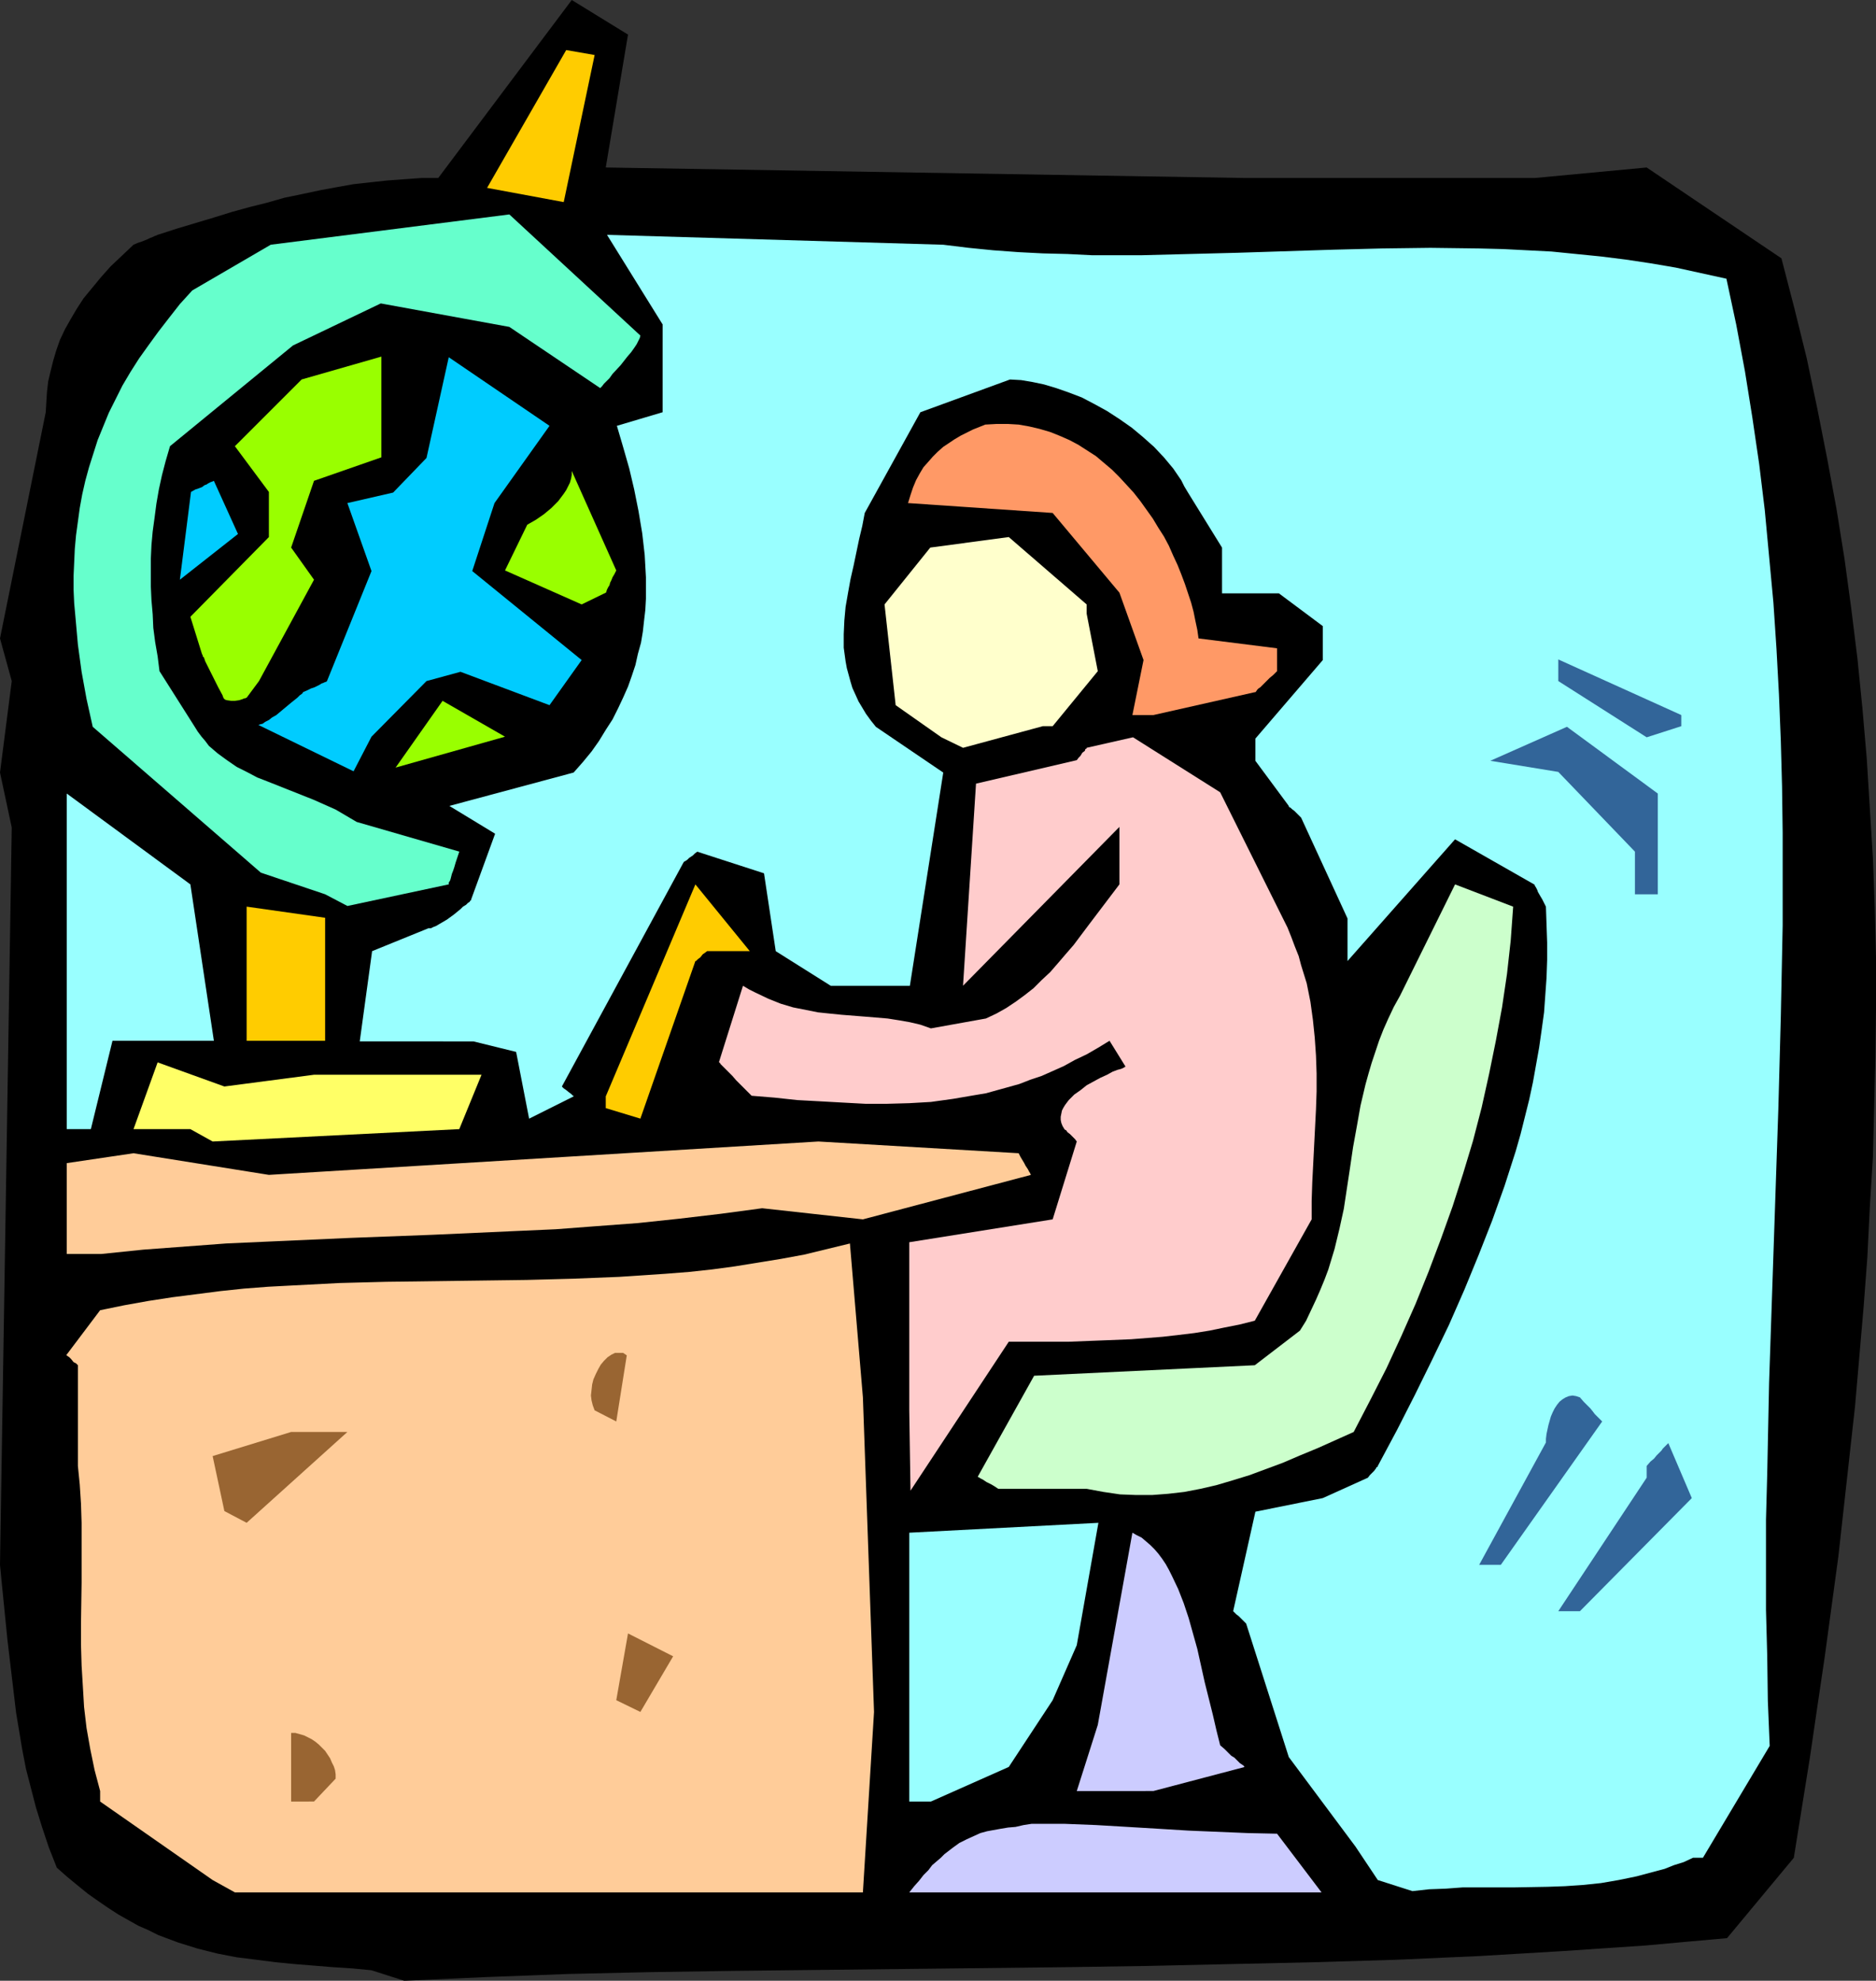
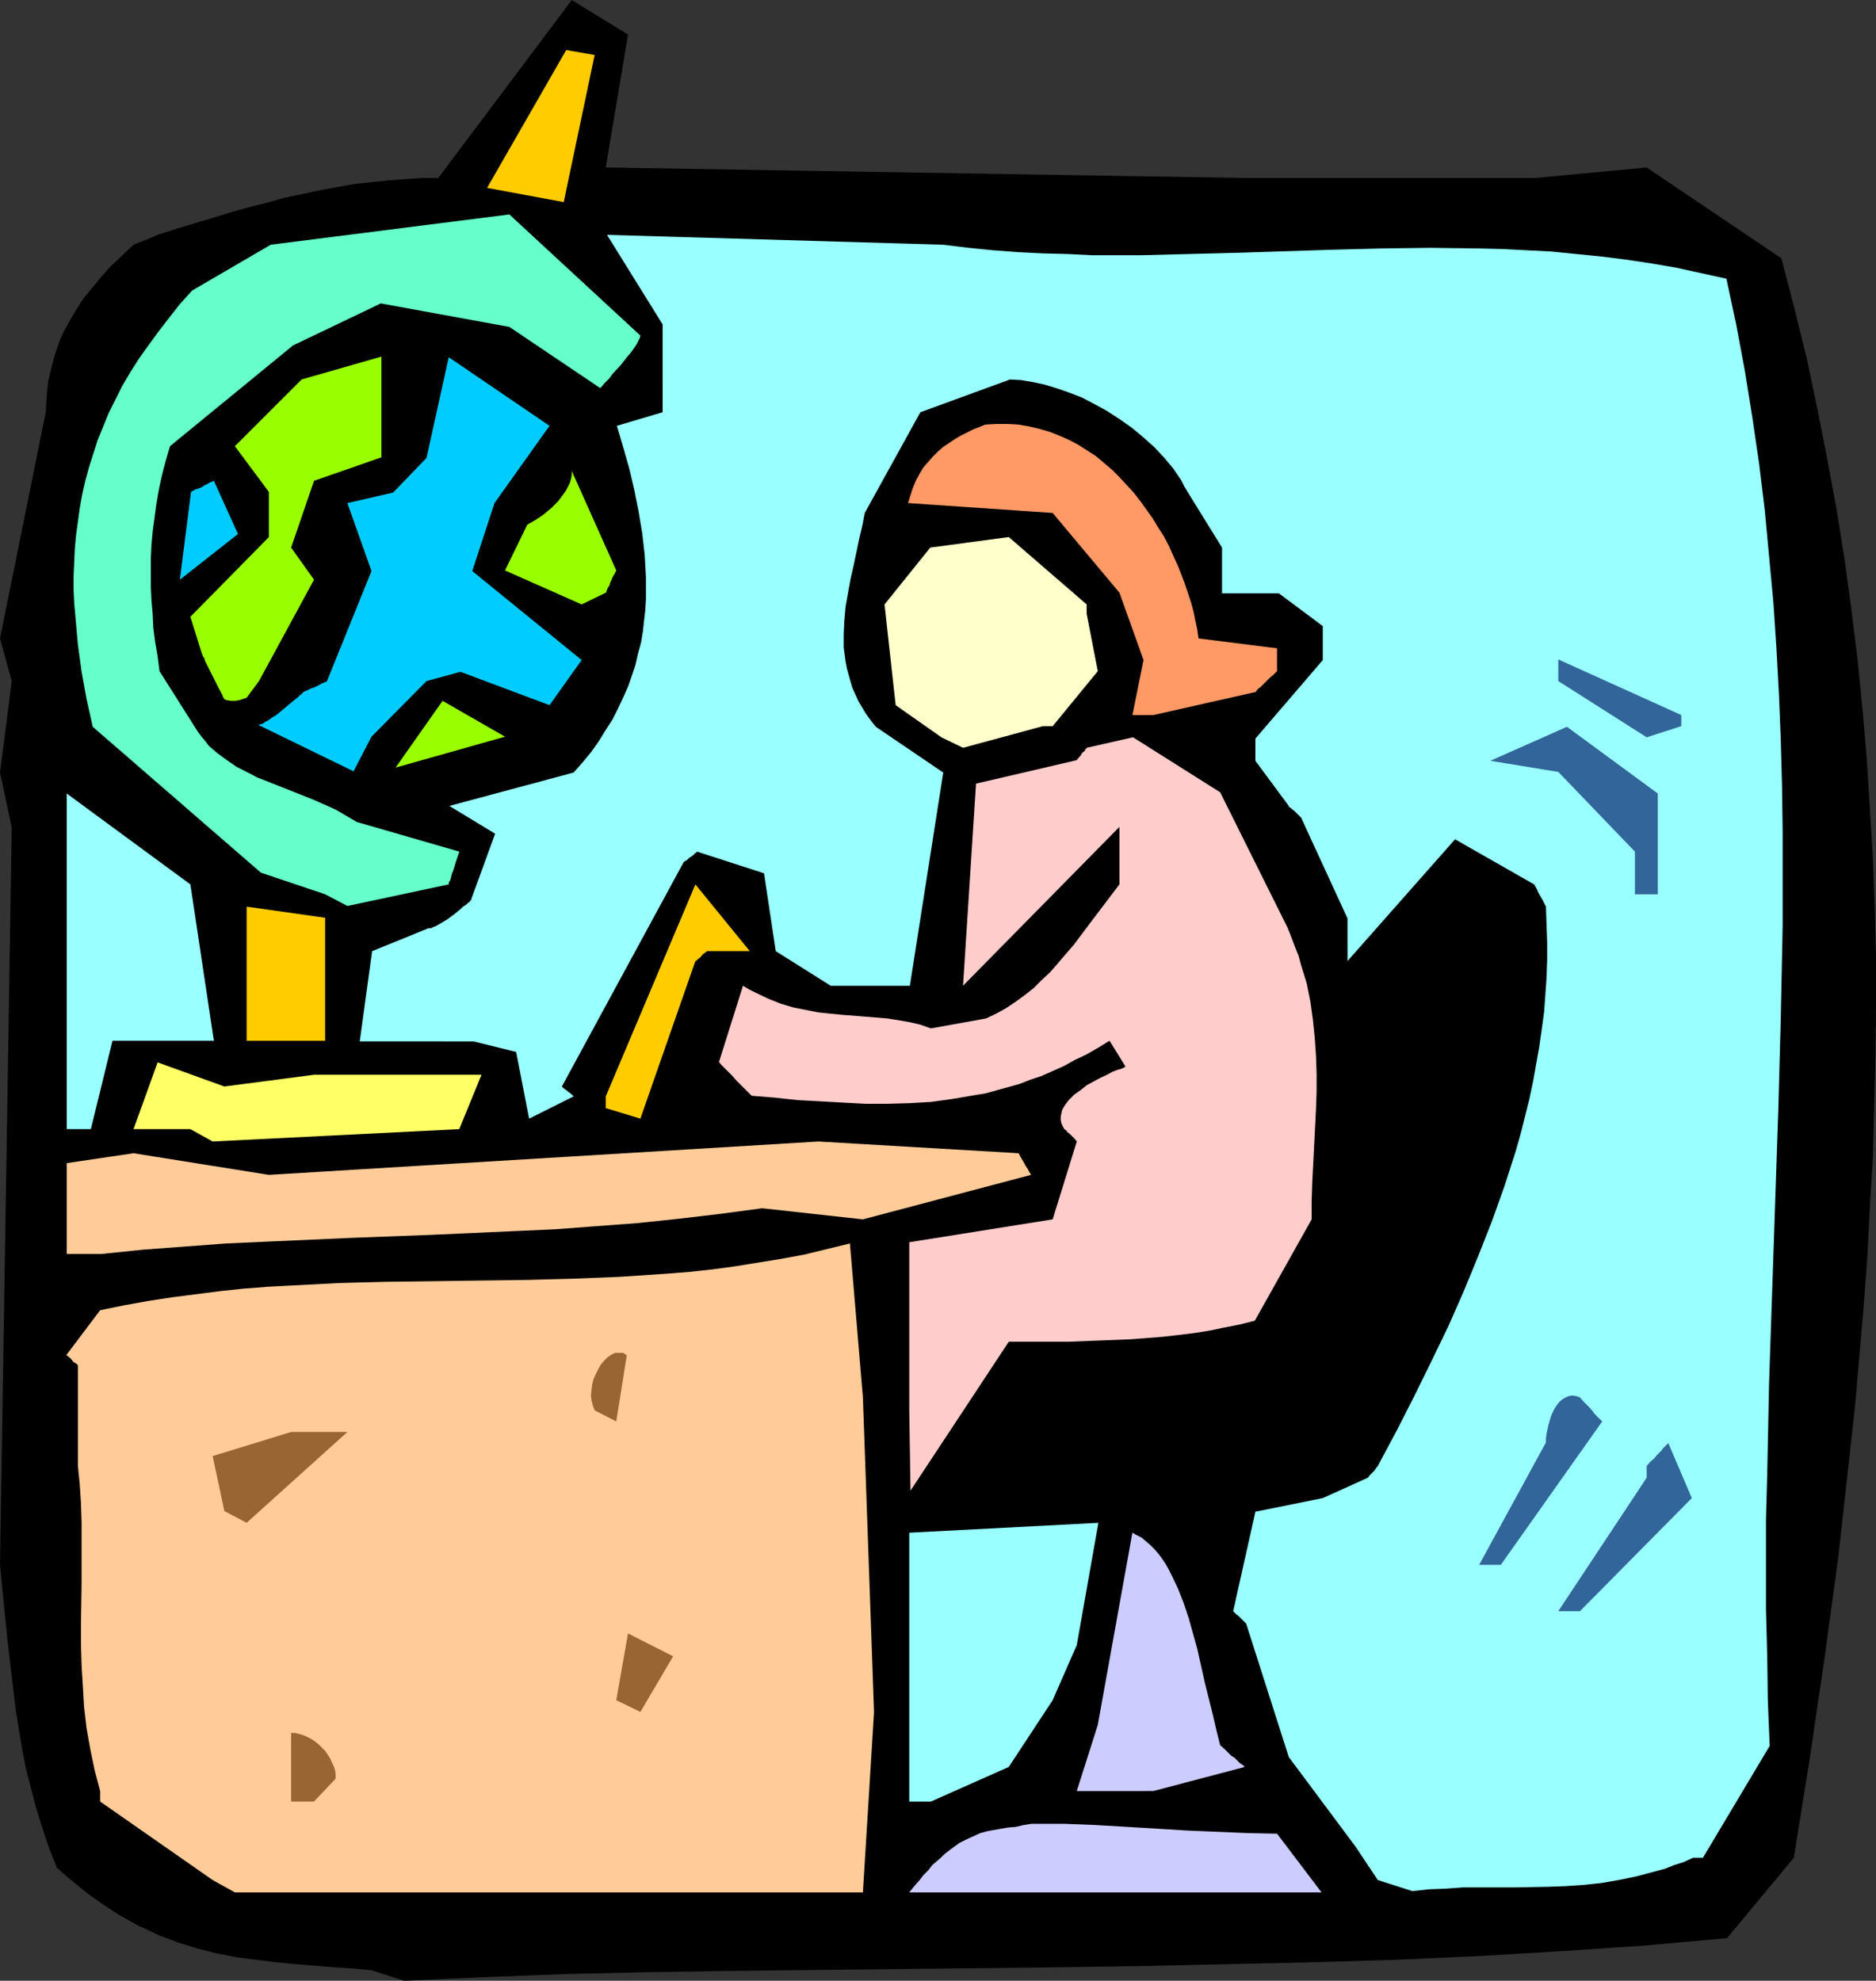
<svg xmlns="http://www.w3.org/2000/svg" xmlns:ns1="http://sodipodi.sourceforge.net/DTD/sodipodi-0.dtd" xmlns:ns2="http://www.inkscape.org/namespaces/inkscape" version="1.0" width="129.766mm" height="137.017mm" id="svg30" ns1:docname="Teacher - Female 05.wmf">
  <rect width="100%" height="100%" fill="#333333" stroke="none" />
  <ns1:namedview id="namedview30" pagecolor="#ffffff" bordercolor="#000000" borderopacity="0.25" ns2:showpageshadow="2" ns2:pageopacity="0.0" ns2:pagecheckerboard="0" ns2:deskcolor="#d1d1d1" ns2:document-units="mm" />
  <defs id="defs1">
    <pattern id="WMFhbasepattern" patternUnits="userSpaceOnUse" width="6" height="6" x="0" y="0" />
  </defs>
  <path style="fill:#000000;fill-opacity:1;fill-rule:evenodd;stroke:none" d="m 97.121,515.115 -5.01,-0.485 -5.01,-0.323 -10.019,-0.808 -5.01,-0.485 -5.01,-0.646 -5.171,-0.646 -5.01,-0.969 -5.171,-1.293 -2.586,-0.808 -2.586,-0.808 -2.586,-0.969 -2.586,-0.969 -2.586,-1.293 -2.586,-1.131 -2.586,-1.454 -2.586,-1.454 -2.747,-1.777 -2.586,-1.777 -2.747,-1.939 -2.586,-2.101 -2.747,-2.262 -2.747,-2.424 -2.101,-5.332 -1.778,-5.332 L 9.373,472.458 8.08,467.449 6.787,462.44 5.818,457.431 5.01,452.583 4.202,447.736 3.07,438.203 1.939,428.67 0.97,418.975 0.485,414.128 0,409.119 3.07,216.355 0,201.974 3.07,178.06 0,166.911 l 11.958,-59.138 0.162,-2.747 0.162,-2.585 0.323,-2.747 0.646,-2.747 0.646,-2.585 0.808,-2.747 0.97,-2.747 1.293,-2.747 1.454,-2.585 1.616,-2.747 1.778,-2.747 2.262,-2.747 2.262,-2.747 2.586,-2.908 2.909,-2.747 3.07,-2.908 1.131,-0.485 0.97,-0.323 0.808,-0.323 0.808,-0.323 0.646,-0.323 0.485,-0.162 0.323,-0.162 0.323,-0.162 0.485,-0.162 0.323,-0.162 v 0 l 5.01,-1.616 4.848,-1.454 4.848,-1.454 4.686,-1.454 4.686,-1.293 4.525,-1.131 4.525,-1.293 4.686,-0.969 4.525,-0.969 4.363,-0.808 4.525,-0.808 4.363,-0.485 4.525,-0.485 4.363,-0.323 4.525,-0.323 h 4.363 L 149.48,0 l 14.706,9.048 -5.818,34.74 167.094,2.747 h 75.79 l 29.25,-2.747 35.229,23.752 3.394,13.088 3.232,13.088 2.747,13.088 2.586,13.088 2.424,13.088 2.101,13.088 1.778,13.088 1.616,13.088 1.293,12.926 1.131,13.088 0.808,13.088 0.808,13.088 0.485,12.926 0.323,13.088 v 13.088 l -0.162,12.926 -0.323,13.088 -0.323,12.926 -0.808,13.088 -0.646,13.088 -0.97,12.926 -1.131,13.088 -1.131,13.088 -1.454,13.088 -1.454,13.088 -1.454,13.088 -1.778,13.088 -1.778,13.088 -1.939,13.088 -1.939,13.249 -4.202,26.176 -17.453,21.005 -10.827,0.969 -10.666,0.969 -21.654,1.454 -21.654,1.293 -21.654,0.969 -21.654,0.646 -21.816,0.485 -21.654,0.485 -21.654,0.323 -43.309,0.485 -43.309,0.485 -21.654,0.323 -21.493,0.485 -21.331,0.808 -21.493,0.969 z" id="path1" />
  <path style="fill:#ffcc99;fill-opacity:1;fill-rule:evenodd;stroke:none" d="M 55.59,491.524 26.179,471.003 v -2.747 l -1.454,-5.494 -1.131,-5.494 -0.97,-5.494 -0.646,-5.494 -0.323,-5.494 -0.323,-5.332 -0.162,-5.494 v -5.494 l 0.162,-10.664 v -5.171 -5.332 -5.171 l -0.162,-5.009 -0.323,-5.009 -0.485,-4.847 v -26.337 l -0.485,-0.485 -0.646,-0.323 -0.646,-0.808 -0.485,-0.485 -0.485,-0.323 -0.162,-0.162 h -0.162 v 0 l 8.888,-11.795 6.302,-1.293 6.302,-1.131 6.302,-0.969 6.302,-0.808 6.302,-0.808 6.141,-0.646 6.302,-0.485 6.141,-0.323 12.443,-0.646 12.282,-0.323 24.563,-0.323 12.12,-0.162 12.12,-0.323 12.12,-0.485 12.12,-0.808 6.141,-0.485 5.979,-0.646 5.979,-0.808 5.979,-0.969 5.979,-0.969 6.141,-1.131 5.979,-1.454 5.979,-1.454 3.394,40.233 2.909,82.244 -2.909,47.181 H 61.408 Z" id="path2" />
  <path style="fill:#ccccff;fill-opacity:1;fill-rule:evenodd;stroke:none" d="m 237.713,494.756 1.293,-1.616 1.293,-1.454 1.131,-1.454 1.293,-1.293 0.97,-1.293 1.131,-0.969 1.131,-0.969 0.97,-0.969 2.101,-1.616 1.778,-1.293 1.939,-0.969 1.778,-0.808 1.778,-0.808 1.778,-0.485 3.555,-0.646 1.939,-0.323 1.939,-0.162 2.101,-0.485 2.101,-0.323 h 8.565 l 8.242,0.323 8.242,0.485 8.08,0.485 7.918,0.485 7.757,0.323 7.757,0.323 7.595,0.162 11.635,15.35 H 243.369 Z" id="path3" />
  <path style="fill:#99ffff;fill-opacity:1;fill-rule:evenodd;stroke:none" d="m 360.206,491.524 -5.818,-8.725 -17.453,-23.429 -11.15,-34.901 -0.646,-0.646 -0.485,-0.485 -0.485,-0.485 -0.323,-0.323 -0.646,-0.485 -0.485,-0.485 -0.162,-0.162 -0.162,-0.162 v 0 l 5.818,-26.014 17.614,-3.555 11.797,-5.332 0.485,-0.646 0.485,-0.485 0.646,-0.646 0.485,-0.646 0.162,-0.323 0.323,-0.162 v -0.162 0 l 5.01,-9.372 4.686,-9.21 4.525,-9.21 4.363,-9.048 4.04,-9.21 3.717,-9.048 3.555,-9.048 3.232,-9.048 2.909,-9.048 1.293,-4.524 1.131,-4.524 1.131,-4.524 0.97,-4.524 0.808,-4.524 0.808,-4.524 0.646,-4.524 0.646,-4.686 0.323,-4.524 0.323,-4.524 0.162,-4.686 v -4.524 l -0.162,-4.686 -0.162,-4.686 -0.485,-0.969 -0.485,-0.969 -0.485,-0.808 -0.646,-1.131 -0.162,-0.485 -0.162,-0.323 -0.162,-0.323 -0.323,-0.485 v -0.162 l -0.162,-0.162 -20.685,-11.795 -28.118,31.831 v -11.149 l -12.12,-26.337 -0.485,-0.485 -0.485,-0.485 -0.808,-0.808 -0.646,-0.485 -0.323,-0.323 -0.323,-0.162 -0.162,-0.162 v -0.162 l -8.726,-11.795 v -5.817 l 17.614,-20.521 v -8.887 l -11.474,-8.564 h -14.867 v -11.957 l -8.888,-14.381 -0.97,-1.616 -0.808,-1.616 -2.101,-3.07 -2.424,-2.908 -2.586,-2.747 -2.909,-2.585 -2.909,-2.424 -3.232,-2.262 -3.232,-2.101 -3.232,-1.777 -3.394,-1.777 -3.394,-1.293 -3.232,-1.131 -3.232,-0.969 -3.07,-0.646 -2.909,-0.485 -2.909,-0.162 -23.432,8.564 -14.544,26.337 -0.646,3.393 -0.808,3.393 -1.454,6.948 -0.808,3.555 -0.646,3.555 -0.646,3.716 -0.323,3.555 -0.162,3.555 v 3.555 l 0.485,3.555 0.323,1.777 0.485,1.777 0.485,1.777 0.485,1.616 0.808,1.777 0.808,1.777 0.97,1.616 0.97,1.616 1.293,1.777 1.293,1.616 17.614,11.957 -8.726,55.745 h -20.685 l -14.382,-9.048 -3.07,-20.359 -17.453,-5.655 -0.646,0.485 -0.485,0.485 -0.97,0.646 -0.485,0.485 -0.485,0.323 -0.323,0.162 v 0 l -0.162,0.162 -31.835,58.653 0.485,0.485 0.485,0.323 0.808,0.646 0.646,0.485 0.323,0.323 0.162,0.162 h 0.162 v 0.162 l -11.635,5.817 -3.394,-17.451 -11.15,-2.747 H 94.051 l 3.232,-23.591 14.706,-5.978 h 0.646 l 0.646,-0.323 0.808,-0.323 0.808,-0.485 1.939,-1.131 1.778,-1.293 1.778,-1.454 0.646,-0.646 0.808,-0.485 0.485,-0.485 0.485,-0.323 0.162,-0.323 h 0.162 v -0.162 l 6.302,-17.289 -11.958,-7.271 32.482,-8.725 2.424,-2.747 2.262,-2.747 1.939,-2.747 1.778,-2.908 1.778,-2.747 1.454,-2.908 1.293,-2.747 1.293,-2.908 0.97,-2.747 0.97,-2.908 0.646,-2.908 0.808,-2.908 0.485,-2.908 0.323,-2.908 0.323,-2.747 0.162,-2.908 v -2.908 -2.747 l -0.323,-5.817 -0.646,-5.655 -0.97,-5.817 -1.131,-5.655 -1.293,-5.494 -1.616,-5.655 -1.616,-5.494 11.958,-3.555 V 84.829 l -14.544,-23.429 87.91,2.585 6.626,0.808 6.464,0.646 6.626,0.485 6.302,0.323 6.464,0.162 6.464,0.323 h 12.766 l 12.605,-0.323 12.605,-0.323 25.21,-0.808 12.605,-0.323 12.605,-0.162 12.605,0.162 6.464,0.162 6.302,0.323 6.302,0.323 6.464,0.646 6.464,0.646 6.464,0.808 6.464,0.969 6.626,1.131 6.626,1.454 6.626,1.454 2.586,12.118 2.262,12.118 1.939,12.118 1.778,12.118 1.454,11.957 1.131,12.118 1.131,12.118 0.808,12.118 0.646,11.957 0.485,12.118 0.323,11.957 0.162,12.118 v 11.957 12.118 l -0.485,23.914 -0.646,24.075 -0.808,23.914 -0.808,23.914 -0.808,23.914 -0.485,23.752 -0.323,11.957 v 11.795 11.795 l 0.323,11.957 0.162,11.795 0.485,11.795 -17.453,29.246 h -2.586 l -2.424,1.131 -2.586,0.808 -2.424,0.969 -2.424,0.646 -4.848,1.293 -4.686,0.969 -4.686,0.808 -4.686,0.485 -4.686,0.323 -4.525,0.162 -9.05,0.162 h -8.888 -4.363 l -4.363,0.323 -4.363,0.162 -4.363,0.485 z" id="path4" />
  <path style="fill:#996532;fill-opacity:1;fill-rule:evenodd;stroke:none" d="m 76.114,471.003 v -17.935 h 1.131 l 1.131,0.323 1.131,0.323 0.97,0.485 0.97,0.485 0.97,0.646 0.97,0.808 0.808,0.808 0.808,0.808 0.646,0.969 0.646,0.969 0.485,1.131 0.485,0.969 0.323,0.969 0.162,1.131 v 1.131 l -5.656,5.978 z" id="path5" />
  <path style="fill:#99ffff;fill-opacity:1;fill-rule:evenodd;stroke:none" d="m 237.713,471.003 v -70.287 l 49.45,-2.585 -5.656,31.993 -6.302,14.381 -11.474,17.451 -20.362,9.048 z" id="path6" />
  <path style="fill:#ccccff;fill-opacity:1;fill-rule:evenodd;stroke:none" d="m 296.051,468.257 h -14.544 l 5.494,-17.289 9.05,-50.251 1.131,0.646 1.293,0.646 1.131,0.969 1.131,0.969 1.131,1.131 0.97,1.131 0.97,1.293 0.97,1.454 0.808,1.454 0.808,1.616 1.616,3.393 1.454,3.716 1.293,3.878 1.131,4.039 1.131,4.039 1.939,8.725 2.101,8.402 0.97,4.201 0.97,3.878 1.131,0.969 0.97,0.969 0.808,0.808 0.808,0.485 0.646,0.646 0.485,0.485 0.323,0.323 0.485,0.323 0.485,0.323 0.162,0.323 h 0.162 l -23.917,6.302 z" id="path7" />
  <path style="fill:#996532;fill-opacity:1;fill-rule:evenodd;stroke:none" d="m 161.115,444.504 3.07,-17.451 11.797,5.978 -8.565,14.542 z" id="path8" />
  <path style="fill:#326599;fill-opacity:1;fill-rule:evenodd;stroke:none" d="m 407.393,421.237 23.109,-34.901 v -3.07 l 0.97,-1.131 0.97,-0.808 0.646,-0.808 0.646,-0.646 0.646,-0.646 0.323,-0.485 0.323,-0.323 0.323,-0.323 0.485,-0.485 0.162,-0.162 0.162,-0.162 6.141,14.381 -29.25,29.569 z" id="path9" />
  <path style="fill:#326599;fill-opacity:1;fill-rule:evenodd;stroke:none" d="m 386.708,409.119 17.453,-31.993 v -0.969 l 0.162,-1.293 0.485,-2.262 0.646,-2.262 0.485,-1.131 0.485,-0.969 0.646,-0.969 0.646,-0.808 0.808,-0.646 0.808,-0.485 0.808,-0.323 0.97,-0.162 0.97,0.162 0.97,0.323 0.97,1.131 0.97,0.969 0.808,0.808 0.646,0.808 0.485,0.646 0.485,0.485 0.323,0.323 0.323,0.323 0.485,0.485 0.162,0.162 0.162,0.162 -26.502,37.486 z" id="path10" />
  <path style="fill:#996532;fill-opacity:1;fill-rule:evenodd;stroke:none" d="m 58.661,395.061 -3.07,-14.381 20.523,-6.302 h 14.706 l -26.341,23.752 z" id="path11" />
-   <path style="fill:#ccffcc;fill-opacity:1;fill-rule:evenodd;stroke:none" d="m 275.204,389.244 h -14.221 l -0.97,-0.646 -0.808,-0.485 -0.646,-0.323 -0.646,-0.323 -0.485,-0.323 -0.485,-0.323 -0.646,-0.323 -0.485,-0.323 h -0.162 v -0.162 l 14.706,-26.337 57.691,-2.747 11.797,-9.048 1.616,-2.585 1.293,-2.747 1.293,-2.747 1.131,-2.585 1.131,-2.747 0.97,-2.585 1.616,-5.332 1.293,-5.332 1.131,-5.171 1.616,-10.664 0.808,-5.494 0.97,-5.332 0.97,-5.494 1.293,-5.494 0.808,-2.908 0.808,-2.747 0.97,-2.908 0.97,-2.908 1.131,-2.908 1.293,-2.908 1.454,-3.07 1.616,-2.908 14.382,-29.084 15.19,5.817 -0.646,8.887 -0.97,8.725 -1.293,8.725 -1.616,8.725 -1.778,8.725 -1.939,8.725 -2.262,8.725 -2.586,8.564 -2.747,8.564 -3.07,8.564 -3.232,8.564 -3.394,8.402 -3.717,8.402 -3.878,8.402 -4.202,8.241 -4.363,8.402 -4.686,2.101 -4.686,2.101 -4.686,1.939 -4.525,1.939 -4.363,1.616 -4.363,1.616 -4.202,1.293 -4.363,1.293 -4.202,0.969 -4.202,0.808 -4.202,0.485 -4.202,0.323 h -4.202 l -4.202,-0.162 -4.363,-0.646 -4.363,-0.808 z" id="path12" />
  <path style="fill:#996532;fill-opacity:1;fill-rule:evenodd;stroke:none" d="m 155.459,368.724 -0.485,-1.293 -0.323,-1.293 -0.162,-1.293 0.162,-1.454 0.162,-1.454 0.323,-1.293 0.646,-1.454 0.646,-1.293 0.646,-1.131 0.808,-0.969 0.97,-0.969 0.97,-0.646 0.97,-0.485 h 0.97 1.131 l 0.97,0.646 -2.747,17.289 z" id="path13" />
  <path style="fill:#ffcccc;fill-opacity:1;fill-rule:evenodd;stroke:none" d="m 237.713,368.724 v -43.95 l 37.491,-5.978 6.302,-20.359 -0.485,-0.646 -0.485,-0.485 -0.808,-0.808 -0.646,-0.485 -0.323,-0.485 -0.323,-0.162 -0.162,-0.162 v 0 l -0.485,-0.808 -0.323,-0.808 -0.162,-0.808 v -0.808 l 0.162,-0.808 0.162,-0.808 0.323,-0.646 0.485,-0.808 0.97,-1.293 1.454,-1.454 1.616,-1.131 1.616,-1.293 1.778,-0.969 1.778,-0.969 1.778,-0.808 1.454,-0.808 1.293,-0.485 0.646,-0.162 0.485,-0.162 0.323,-0.162 0.323,-0.162 0.162,-0.162 h 0.162 l -4.202,-6.786 -2.909,1.777 -3.07,1.777 -3.07,1.454 -2.909,1.616 -2.909,1.293 -2.909,1.293 -2.909,0.969 -2.909,1.131 -2.909,0.808 -2.909,0.808 -2.909,0.808 -2.909,0.485 -5.656,0.969 -5.818,0.808 -5.656,0.323 -5.818,0.162 h -5.656 l -5.979,-0.323 -5.818,-0.323 -5.979,-0.323 -5.979,-0.646 -5.979,-0.485 -1.616,-1.616 -1.293,-1.293 -1.131,-1.131 -0.97,-1.131 -0.808,-0.808 -0.646,-0.646 -0.646,-0.646 -0.485,-0.485 -0.323,-0.323 -0.162,-0.162 -0.323,-0.485 h -0.162 l 6.302,-20.036 1.616,0.969 1.616,0.808 3.394,1.616 3.232,1.293 3.232,0.969 3.232,0.646 3.232,0.646 3.07,0.323 3.232,0.323 6.141,0.485 5.818,0.485 3.07,0.485 2.747,0.485 2.747,0.646 2.747,0.969 14.382,-2.585 2.747,-1.293 2.586,-1.454 2.424,-1.616 2.424,-1.777 2.262,-1.777 2.101,-2.101 2.262,-2.101 2.101,-2.424 1.939,-2.262 2.101,-2.424 3.878,-5.171 4.04,-5.332 4.04,-5.332 v -15.027 l -40.885,41.526 3.394,-52.836 26.341,-6.14 0.485,-0.646 0.485,-0.485 0.485,-0.808 0.646,-0.485 0.162,-0.485 0.323,-0.162 v -0.162 0 l 12.12,-2.747 22.786,14.381 17.614,35.386 0.97,2.424 0.97,2.585 0.97,2.424 0.646,2.424 1.454,4.686 0.97,4.847 0.646,4.686 0.485,4.686 0.323,4.686 0.162,4.686 v 4.686 l -0.162,4.686 -0.485,9.533 -0.485,9.533 -0.162,4.847 v 5.009 -0.162 l -14.867,26.499 -3.878,0.969 -4.04,0.808 -3.878,0.808 -4.04,0.646 -4.04,0.485 -4.202,0.485 -8.242,0.646 -8.08,0.323 -8.242,0.323 h -7.918 -7.757 l -25.694,38.941 z" id="path14" />
  <path style="fill:#ffcc99;fill-opacity:1;fill-rule:evenodd;stroke:none" d="m 17.453,327.844 v -23.752 l 17.453,-2.585 35.39,5.655 143.662,-8.725 52.358,3.07 0.485,0.969 0.485,0.808 0.485,0.808 0.323,0.646 0.323,0.485 0.323,0.485 0.162,0.323 0.162,0.323 0.323,0.485 v 0.162 l 0.162,0.162 -43.955,11.634 -26.341,-2.908 -10.827,1.454 -10.989,1.293 -10.666,1.131 -10.827,0.808 -10.666,0.808 -10.827,0.485 -21.493,0.969 -21.331,0.808 -21.654,0.969 -10.827,0.485 -10.827,0.808 -10.827,0.808 -10.989,1.131 z" id="path15" />
  <path style="fill:#ffff66;fill-opacity:1;fill-rule:evenodd;stroke:none" d="M 49.773,295.205 H 34.906 l 6.302,-17.451 17.453,6.302 23.432,-3.07 h 43.794 l -5.818,14.219 -64.478,3.232 z" id="path16" />
  <path style="fill:#99ffff;fill-opacity:1;fill-rule:evenodd;stroke:none" d="m 17.453,295.205 v -87.738 l 32.32,23.752 6.141,40.88 h -17.938 -8.565 l -5.656,23.106 z" id="path17" />
  <path style="fill:#ffcc00;fill-opacity:1;fill-rule:evenodd;stroke:none" d="m 158.368,286.642 23.432,-55.422 14.221,17.451 h -11.15 l -0.646,0.485 -0.485,0.323 -0.646,0.808 -0.646,0.485 -0.323,0.323 -0.162,0.162 h -0.162 v 0 l -14.382,41.203 -9.05,-2.747 z" id="path18" />
  <path style="fill:#ffcc00;fill-opacity:1;fill-rule:evenodd;stroke:none" d="m 64.478,272.099 v -35.063 l 20.523,2.908 V 272.099 H 70.296 Z" id="path19" />
  <path style="fill:#66ffcc;fill-opacity:1;fill-rule:evenodd;stroke:none" d="m 85.002,233.805 -16.806,-5.655 -43.955,-38.133 -1.616,-7.271 -1.293,-7.109 -0.97,-7.109 -0.646,-7.271 -0.323,-3.555 -0.162,-3.555 v -3.555 l 0.162,-3.555 0.162,-3.555 0.323,-3.555 0.485,-3.555 0.485,-3.555 0.646,-3.555 0.808,-3.555 0.97,-3.555 1.131,-3.555 1.131,-3.555 1.454,-3.555 1.454,-3.555 1.778,-3.555 1.778,-3.555 2.101,-3.555 2.262,-3.555 2.424,-3.393 2.586,-3.555 2.747,-3.555 2.909,-3.716 3.232,-3.555 20.523,-11.957 62.378,-7.917 34.259,31.67 -0.162,0.646 -0.323,0.646 -0.485,0.969 -0.646,0.969 -0.808,1.131 -0.97,1.131 -1.778,2.262 -2.101,2.262 -0.808,1.131 -0.808,0.808 -0.646,0.646 -0.485,0.646 -0.323,0.323 -0.162,0.162 -23.755,-15.996 -33.613,-6.14 -22.947,10.987 -32.158,26.337 -1.131,3.878 -0.97,3.716 -0.808,3.716 -0.646,3.716 -0.485,3.716 -0.485,3.555 -0.323,3.555 -0.162,3.555 v 3.716 3.555 l 0.162,3.555 0.323,3.716 0.162,3.555 0.485,3.716 0.646,3.716 0.485,3.878 9.211,14.542 0.808,1.293 0.97,1.293 0.97,1.131 0.97,1.293 2.262,1.939 2.424,1.777 2.586,1.777 2.586,1.293 2.747,1.454 2.909,1.131 11.797,4.686 2.909,1.293 2.909,1.293 2.747,1.616 2.747,1.616 26.826,7.756 -0.485,1.454 -0.485,1.454 -0.323,1.131 -0.323,0.969 -0.323,0.808 -0.162,0.646 -0.162,0.646 -0.162,0.485 -0.323,0.485 v 0.323 0.162 l -26.502,5.655 z" id="path20" />
  <path style="fill:#326599;fill-opacity:1;fill-rule:evenodd;stroke:none" d="m 427.432,233.805 v -11.149 l -20.038,-20.844 -17.776,-2.908 20.038,-8.887 23.755,17.451 v 3.232 23.106 z" id="path21" />
  <path style="fill:#99ff00;fill-opacity:1;fill-rule:evenodd;stroke:none" d="m 115.705,183.231 16.322,9.372 -28.603,8.079 z" id="path22" />
  <path style="fill:#ffffcc;fill-opacity:1;fill-rule:evenodd;stroke:none" d="m 246.117,192.764 -11.958,-8.402 -2.909,-26.337 11.958,-14.865 20.523,-2.747 20.362,17.612 v 2.424 l 2.909,15.027 -11.797,14.381 h -2.586 l -20.846,5.655 z" id="path23" />
  <path style="fill:#326599;fill-opacity:1;fill-rule:evenodd;stroke:none" d="m 430.502,192.764 -23.109,-14.704 v -5.655 l 32.158,14.542 v 2.908 z" id="path24" />
  <path style="fill:#00ccff;fill-opacity:1;fill-rule:evenodd;stroke:none" d="m 92.435,201.651 -24.886,-12.118 0.485,-0.162 0.646,-0.162 0.646,-0.485 0.97,-0.485 0.808,-0.646 1.131,-0.646 1.939,-1.616 1.939,-1.616 0.808,-0.646 0.808,-0.646 0.646,-0.646 0.485,-0.323 0.323,-0.323 v -0.162 l 1.131,-0.485 0.97,-0.485 0.97,-0.323 0.646,-0.323 0.646,-0.323 0.485,-0.323 0.485,-0.162 0.323,-0.162 0.485,-0.162 0.162,-0.162 v 0 l 11.635,-28.761 -6.302,-17.774 11.958,-2.747 8.726,-9.048 5.818,-26.337 26.341,17.935 -14.382,20.197 -5.818,17.774 28.603,23.267 -8.403,11.795 -23.27,-8.725 -8.888,2.424 -14.382,14.542 z" id="path25" />
  <path style="fill:#ff9966;fill-opacity:1;fill-rule:evenodd;stroke:none" d="m 296.051,186.947 2.909,-14.381 -6.302,-17.612 -17.453,-20.844 -37.814,-2.585 0.646,-2.101 0.646,-1.939 0.808,-1.939 0.97,-1.777 0.97,-1.616 1.293,-1.454 1.131,-1.293 1.293,-1.293 1.454,-1.293 1.454,-0.969 1.454,-0.969 1.616,-0.969 3.232,-1.616 3.232,-1.293 2.909,-0.162 h 3.07 l 2.747,0.162 2.747,0.485 2.747,0.646 2.747,0.808 2.424,0.969 2.586,1.131 2.424,1.293 2.262,1.454 2.262,1.454 2.101,1.777 2.101,1.777 1.939,1.939 1.939,2.101 1.778,1.939 1.778,2.262 1.616,2.262 1.616,2.262 1.454,2.424 1.454,2.262 1.293,2.424 1.131,2.585 1.131,2.424 0.97,2.424 0.97,2.585 0.808,2.424 0.808,2.424 0.646,2.424 0.485,2.424 0.485,2.262 0.323,2.262 20.523,2.585 v 5.978 l -0.97,0.969 -0.97,0.808 -0.808,0.808 -0.646,0.646 -0.485,0.485 -0.485,0.485 -0.485,0.323 -0.323,0.323 -0.323,0.485 -0.162,0.162 h -0.162 l -26.502,5.978 z" id="path26" />
  <path style="fill:#99ff00;fill-opacity:1;fill-rule:evenodd;stroke:none" d="m 64.478,182.423 h -0.162 l -0.162,0.162 h -0.323 l -0.323,0.162 -0.97,0.323 -1.131,0.162 h -0.97 l -1.131,-0.162 -0.485,-0.162 -0.323,-0.323 -0.162,-0.323 -0.162,-0.485 -1.131,-2.101 -0.97,-1.939 -0.97,-1.939 -0.808,-1.616 -0.646,-1.293 -0.162,-0.485 -0.162,-0.485 -0.323,-0.323 v -0.323 l -0.162,-0.162 v 0 l -3.07,-9.856 20.523,-20.844 v -11.795 l -8.888,-11.957 17.453,-17.451 20.846,-5.978 v 26.337 l -17.614,6.14 -5.979,17.451 5.979,8.402 -14.382,26.499 z" id="path27" />
  <path style="fill:#99ff00;fill-opacity:1;fill-rule:evenodd;stroke:none" d="m 152.065,158.024 -20.038,-8.887 5.818,-11.957 2.262,-1.293 2.101,-1.454 1.939,-1.616 1.778,-1.777 1.454,-1.939 0.646,-0.969 0.485,-0.969 0.485,-0.969 0.323,-1.131 0.162,-0.969 v -0.969 l 11.635,26.014 -0.485,0.969 -0.485,0.808 -0.323,0.808 -0.323,0.646 -0.162,0.646 -0.323,0.485 -0.162,0.323 -0.162,0.323 -0.162,0.485 v 0.162 l -0.162,0.162 z" id="path28" />
  <path style="fill:#00ccff;fill-opacity:1;fill-rule:evenodd;stroke:none" d="m 47.026,151.561 2.909,-22.944 1.131,-0.646 0.97,-0.323 0.808,-0.323 0.646,-0.485 0.485,-0.162 0.485,-0.323 0.323,-0.162 0.323,-0.162 0.485,-0.162 0.323,-0.162 v 0 l 6.302,13.896 z" id="path29" />
  <path style="fill:#ffcc00;fill-opacity:1;fill-rule:evenodd;stroke:none" d="m 127.341,49.12 20.685,-36.032 7.434,1.293 -8.08,38.456 z" id="path30" />
</svg>